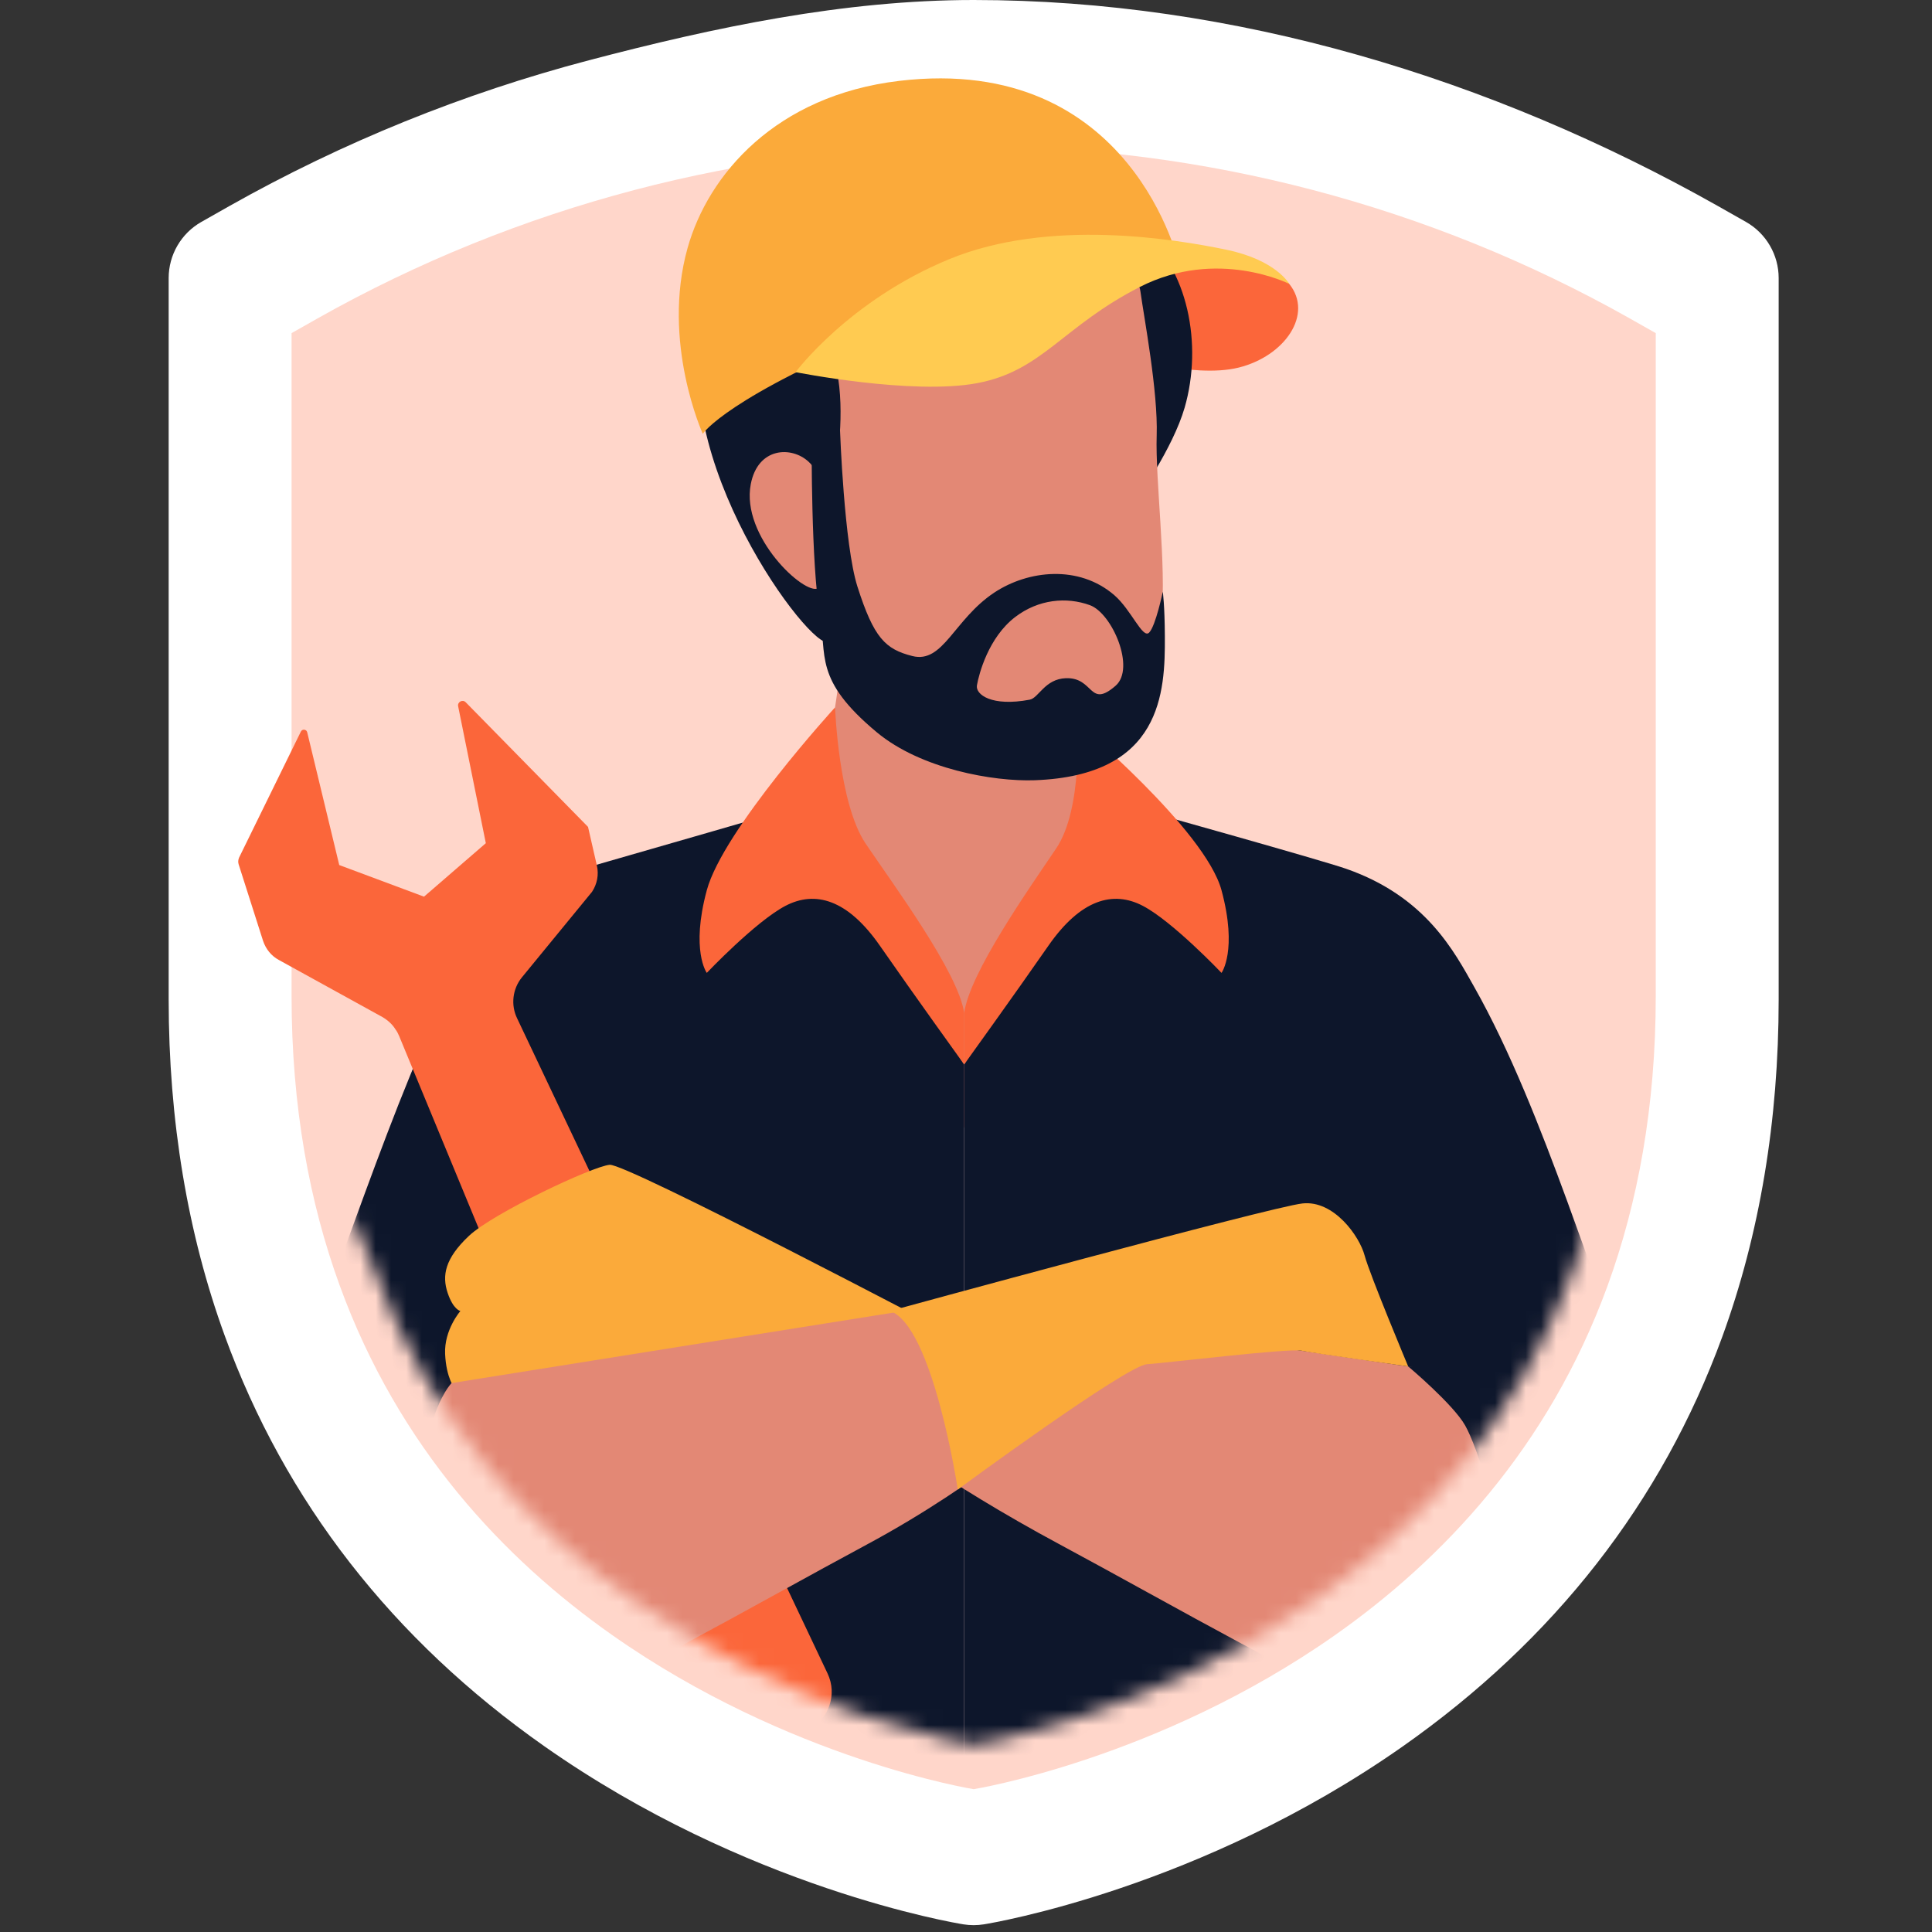
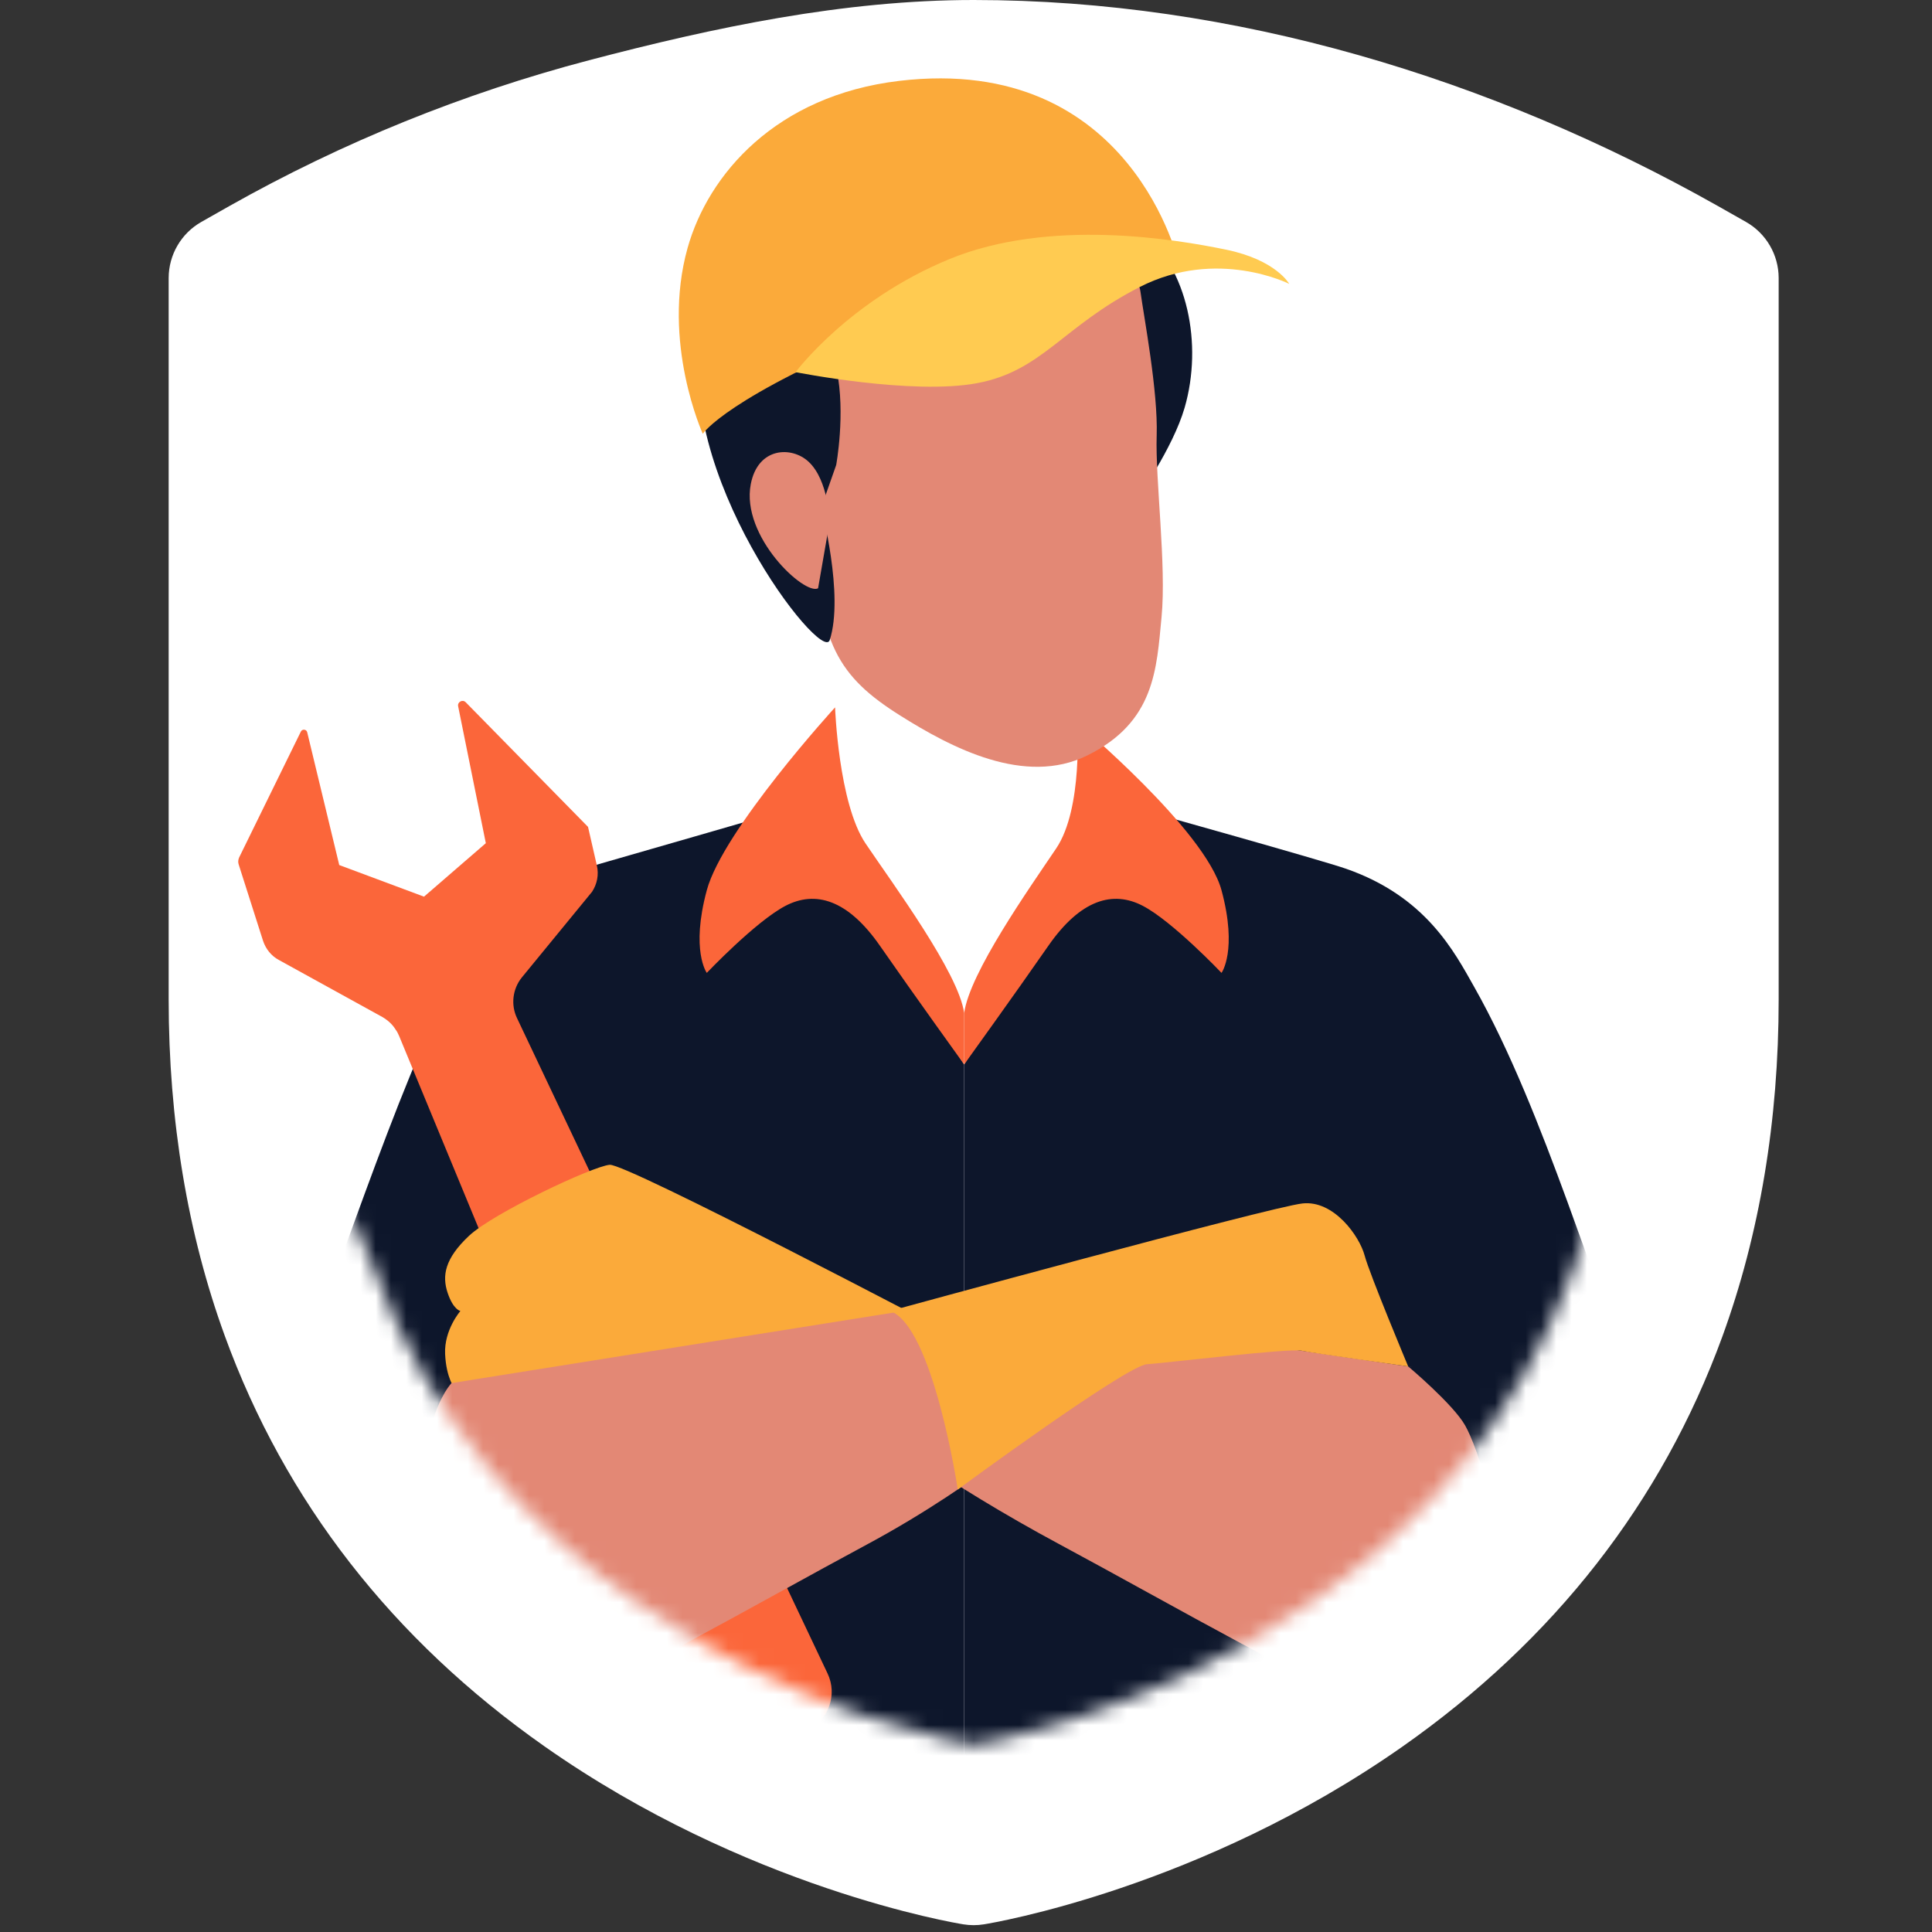
<svg xmlns="http://www.w3.org/2000/svg" width="126" height="126" viewBox="0 0 126 126" fill="none">
  <rect x="0" y="0" width="126" height="126" fill="#333333" stroke="none" />
  <path d="M63.499 125.554C63.276 125.554 63.054 125.536 62.833 125.501C62.261 125.409 48.669 123.147 35.485 113.875C25.594 106.919 18.587 97.918 14.66 87.12C12.232 80.454 11 73.072 11 65.179V18.135C11 16.618 11.816 15.219 13.135 14.471L14.968 13.433C22.33 9.282 30.214 6.086 38.41 3.93C46.587 1.781 55.028 0 63.5 0C80.466 0 97.245 5.096 112.024 13.429L113.864 14.471C115.184 15.219 116 16.619 116 18.135V65.179C116 73.084 114.763 80.486 112.323 87.178C108.382 97.963 101.365 106.956 91.465 113.909C78.297 123.147 64.739 125.409 64.168 125.5C63.946 125.536 63.723 125.554 63.499 125.554Z" fill="white" />
-   <path d="M107.984 21.726V64.946C107.984 72.208 106.803 78.477 104.831 83.883C100.976 94.436 94.091 101.705 87.032 106.662C75.494 114.758 63.499 116.686 63.499 116.686C63.499 116.686 51.476 114.758 39.924 106.633C32.865 101.669 25.994 94.392 22.153 83.833C20.189 78.441 19.015 72.186 19.015 64.946V21.726L20.703 20.77C27.233 17.088 34.183 14.283 41.373 12.392C48.57 10.5 56.005 9.536 63.499 9.536C78.494 9.536 93.236 13.406 106.296 20.77L107.984 21.726Z" fill="#FFD6CA" />
-   <path d="M105.589 23.955V64.848C105.589 71.719 104.471 77.65 102.606 82.766C98.958 92.75 92.444 99.627 85.765 104.318C74.848 111.977 63.499 113.801 63.499 113.801C63.499 113.801 52.123 111.977 41.193 104.29C34.514 99.593 28.014 92.708 24.379 82.717C22.521 77.615 21.41 71.698 21.41 64.847V23.954L23.008 23.049C29.186 19.565 35.762 16.912 42.565 15.122C49.374 13.332 56.409 12.42 63.499 12.42C77.687 12.42 91.634 16.082 103.991 23.049L105.589 23.955Z" fill="#FFD6CA" />
  <mask id="mask0_332_8587" style="mask-type:luminance" maskUnits="userSpaceOnUse" x="14" y="2" width="92" height="112">
    <path d="M105.589 23.955V64.848C105.589 71.719 104.471 77.65 102.606 82.766C98.958 92.75 92.444 99.627 85.765 104.318C74.848 111.977 63.5 113.801 63.5 113.801C63.5 113.801 52.123 111.977 41.193 104.29C34.514 99.593 28.014 92.708 24.379 82.717C22.521 77.615 14.534 64.442 14.534 64.442L14.32 27.665L21.41 28.111V23.954L23.007 23.049C29.186 19.565 34.903 8.57 41.705 6.78C48.514 4.99 56.409 2.164 63.499 2.164C77.687 2.164 91.634 16.082 103.991 23.049L105.589 23.955Z" fill="white" />
  </mask>
  <g mask="url(#mask0_332_8587)">
-     <path d="M51.384 52.757C52.243 52.52 53.135 51.888 53.401 51.38C54.375 49.517 56.505 29.652 56.505 29.652L68.788 34.724C68.788 34.724 70.024 51.513 72.001 52.215C72.791 52.494 73.672 52.776 74.615 53.055L74.626 53.058C75.917 53.44 78.719 54.167 78.719 54.167V73.665L44.888 73.369L43.753 55.857C46.176 55.336 51.384 52.757 51.384 52.757Z" fill="#E38875" />
    <path d="M51.037 52.895C51.037 52.895 42.336 55.419 37.704 56.744C33.534 57.937 32.382 58.519 29.962 63.111C25.552 71.481 21.65 84.727 18.889 90.558C15.343 98.044 16.289 104.427 15.816 107.027C15.343 109.627 25.128 111.773 25.128 111.773L30.944 109.725V118.137H62.879V69.42C62.879 69.42 56.993 59.986 54.251 57.859C51.51 55.732 51.037 52.895 51.037 52.895Z" fill="#0D162B" />
    <path d="M74.722 52.895C74.722 52.895 86.122 56.078 87.782 56.656C92.998 58.474 94.837 62.051 96.159 64.392C100.81 72.63 104.109 84.728 106.871 90.558C110.416 98.045 109.471 104.427 109.944 107.027C110.417 109.627 96.562 112.418 96.562 112.418L94.815 94.263V118.137H62.88V69.42C62.88 69.42 68.766 59.987 71.508 57.859C74.249 55.732 74.722 52.895 74.722 52.895Z" fill="#0D162B" />
    <path d="M62.88 66.071C62.526 63.449 58.217 57.632 56.45 55.01C54.683 52.389 54.461 46.133 54.461 46.133C54.461 46.133 47.155 54.129 46.095 58.061C45.035 61.993 46.095 63.449 46.095 63.449C46.095 63.449 49.275 60.1 51.218 59.081C53.162 58.061 55.282 58.644 57.402 61.702C59.523 64.76 62.879 69.42 62.879 69.42V66.071H62.88Z" fill="#FB663A" />
    <path d="M62.88 66.071C63.233 63.449 67.117 57.95 68.884 55.329C70.651 52.707 70.248 47.139 70.248 47.139C70.248 47.139 78.604 54.129 79.664 58.061C80.724 61.993 79.664 63.449 79.664 63.449C79.664 63.449 76.484 60.1 74.54 59.081C72.597 58.061 70.476 58.644 68.357 61.702C66.236 64.76 62.88 69.42 62.88 69.42V66.071Z" fill="#FB663A" />
    <path d="M53.968 109.132L33.725 66.413C33.301 65.542 33.426 64.497 34.034 63.745L38.61 58.163C38.941 57.662 39.065 57.046 38.927 56.45L38.351 53.933L38.354 53.932L30.373 45.8C30.17 45.593 29.822 45.777 29.879 46.061L31.684 54.99L27.653 58.478L22.125 56.416L20.034 47.752C19.986 47.558 19.713 47.527 19.622 47.711L15.592 55.93C15.531 56.079 15.516 56.232 15.567 56.38L17.157 61.363C17.337 61.896 17.694 62.344 18.19 62.609L24.933 66.325C25.292 66.535 25.583 66.796 25.794 67.136C25.896 67.273 25.967 67.413 26.031 67.566L44.937 113.296C45.528 114.728 47.182 115.386 48.573 114.778L48.688 114.729L52.676 112.813C54.05 112.166 54.629 110.512 53.968 109.132Z" fill="#FB663A" />
    <path d="M62.204 87.092C62.204 87.092 40.876 75.872 39.763 75.965C38.65 76.058 32.159 79.117 30.583 80.601C29.007 82.085 28.821 83.198 29.192 84.311C29.563 85.424 30.026 85.5 30.026 85.5C30.026 85.5 28.96 86.722 29.029 88.298C29.098 89.874 29.655 90.558 29.655 90.558C29.655 90.558 28.683 91.068 29.026 93.068C29.369 95.068 30.944 97.142 30.944 97.142L62.204 87.092Z" fill="#FBAA3A" />
    <path d="M90.558 111.773C86.47 110.476 76.234 104.546 69.157 100.748C61.435 96.603 56.95 93.067 56.95 93.067C56.95 93.067 57.428 85.839 61.823 84.717C61.823 84.717 92.657 89.219 93.698 89.393C94.725 89.564 99.247 93.033 100.275 97.991C101.287 102.875 99.319 107.457 99.319 107.457L90.558 111.773Z" fill="#E38875" />
    <path d="M91.837 89.113C93.357 89.137 98.031 89.143 101.55 92.655C104.896 95.996 106.025 102.097 106.877 105.06C107.718 107.986 105.939 109.664 105.291 110.329C104.638 111.001 100.018 111.991 96.56 112.417C92.925 112.865 90.558 111.773 90.558 111.773C90.558 111.773 96.708 106.646 97.441 103.104C98.166 99.598 96.33 94.329 95.551 92.959C94.764 91.572 91.837 89.113 91.837 89.113Z" fill="#0D162B" />
    <path d="M35.102 111.773C39.19 110.476 49.426 104.546 56.502 100.748C64.224 96.603 69.187 91.944 69.187 91.944C69.187 91.944 68.231 85.839 63.836 84.717C63.836 84.717 30.491 90.029 29.449 90.202C28.423 90.373 26.413 93.032 25.385 97.99C24.372 102.875 26.34 107.456 26.34 107.456L35.102 111.773Z" fill="#E38875" />
    <path d="M29.449 90.203C27.994 90.194 27.54 90.79 23.974 94.325C20.628 97.666 19.634 102.097 18.782 105.061C17.941 107.987 19.72 109.665 20.367 110.33C21.021 111.002 25.641 111.991 29.099 112.418C32.733 112.866 35.101 111.774 35.101 111.774C35.101 111.774 28.951 106.647 28.218 103.104C27.493 99.599 27.72 94.306 28.175 92.796C28.749 90.896 29.449 90.203 29.449 90.203Z" fill="#0D162B" />
    <path d="M62.464 97.141C62.464 97.141 60.855 86.461 58.043 85.499C58.043 85.499 82.815 78.723 84.941 78.486C87 78.256 88.667 80.638 88.996 81.875C89.322 83.106 91.837 89.113 91.837 89.113C91.837 89.113 85.703 88.261 84.881 88.089C84.048 87.916 76.143 88.882 74.806 88.97C73.442 89.059 62.464 97.141 62.464 97.141Z" fill="#FBAA3A" />
-     <path d="M72.892 23.142C72.892 23.142 77.782 24.718 80.785 23.972C83.788 23.226 85.68 20.499 84.08 18.514C82.48 16.528 76.715 16.024 70.262 18.843L72.892 23.142Z" fill="#FB663A" />
    <path d="M74.457 15.082C77.446 17.486 78.458 22.441 77.259 26.586C76.487 29.25 74.145 32.533 74.145 32.533C74.145 32.533 71.704 23.321 70.178 20.087C68.652 16.852 66.17 12.614 66.17 12.614L74.457 15.082Z" fill="#0D162B" />
    <path d="M69.027 14.275C70.905 15.246 74.149 17.337 74.375 19.002C74.601 20.666 75.531 25.526 75.436 28.408C75.341 31.29 76.08 36.873 75.753 40.247C75.426 43.621 75.33 47.087 70.912 49.268C66.831 51.283 62.057 48.776 58.681 46.649C54.754 44.174 53.252 41.928 53.23 34.738C53.23 34.738 50.284 21.626 50.924 19.617C52.478 14.734 62.512 16.448 65.346 15.926C68.181 15.403 69.027 14.275 69.027 14.275Z" fill="#E38875" />
    <path d="M51.981 19.268C51.078 20.866 54.269 22.698 54.565 24.121C55.157 26.966 54.533 30.331 54.533 30.331L53.556 33.108C53.556 33.108 55.065 38.818 54.112 41.745C53.593 43.338 43.784 30.69 45.825 21.622C46.998 16.412 50.699 15.748 50.699 15.748C51.304 10.405 53.624 8.159 64.019 8.056C74.415 7.953 75.184 15.985 74.569 17.011C73.955 18.036 69.092 18.493 66.375 18.755C56.415 19.715 58.855 18.021 54.883 17.467C54.037 17.35 52.884 17.67 51.981 19.268Z" fill="#0D162B" />
    <path d="M54.107 34.034C54.107 34.034 54.042 31.326 52.731 30.11C51.625 29.084 49.426 29.158 48.963 31.578C48.309 34.99 52.475 38.842 53.353 38.367L54.107 34.034Z" fill="#E38875" />
-     <path d="M75.834 38.592C75.834 38.592 75.371 40.824 74.944 41.256C74.517 41.688 73.786 39.773 72.665 38.809C70.359 36.825 67.06 37.181 64.846 38.646C62.211 40.391 61.514 43.295 59.501 42.785C57.743 42.34 56.99 41.613 55.919 38.254C55.051 35.529 54.784 28.057 54.784 28.057L52.934 28.803C52.934 28.803 52.894 36.842 53.469 40.07C53.948 42.752 53.036 44.305 57.181 47.756C60.062 50.154 64.796 50.983 67.486 50.885C75.79 50.582 75.989 45.139 75.969 41.501C75.959 39.447 75.834 38.592 75.834 38.592ZM67.157 45.631C64.674 46.101 63.608 45.295 63.713 44.694C63.843 43.952 64.466 41.571 66.21 40.239C67.724 39.083 69.552 38.91 71.084 39.469C72.532 39.998 74.073 43.579 72.755 44.724C71.014 46.237 71.363 44.164 69.511 44.23C68.141 44.281 67.738 45.521 67.157 45.631Z" fill="#0D162B" />
    <path d="M45.834 28.291C45.834 28.291 47.374 25.887 58.274 21.433C66.978 17.877 76.916 17.298 76.916 17.298C76.916 17.298 73.878 3.462 58.642 5.275C50.596 6.232 46.187 11.383 44.843 16.171C43.116 22.327 45.834 28.291 45.834 28.291Z" fill="#FBAA3A" />
    <path d="M51.888 24.27C51.888 24.27 55.359 19.598 61.905 16.903C68.45 14.207 76.695 15.607 79.964 16.282C83.234 16.958 84.08 18.514 84.08 18.514C84.08 18.514 79.385 16.141 74.342 18.712C69.298 21.284 67.99 24.181 63.746 24.985C59.502 25.789 51.888 24.27 51.888 24.27Z" fill="#FFCB51" />
  </g>
</svg>